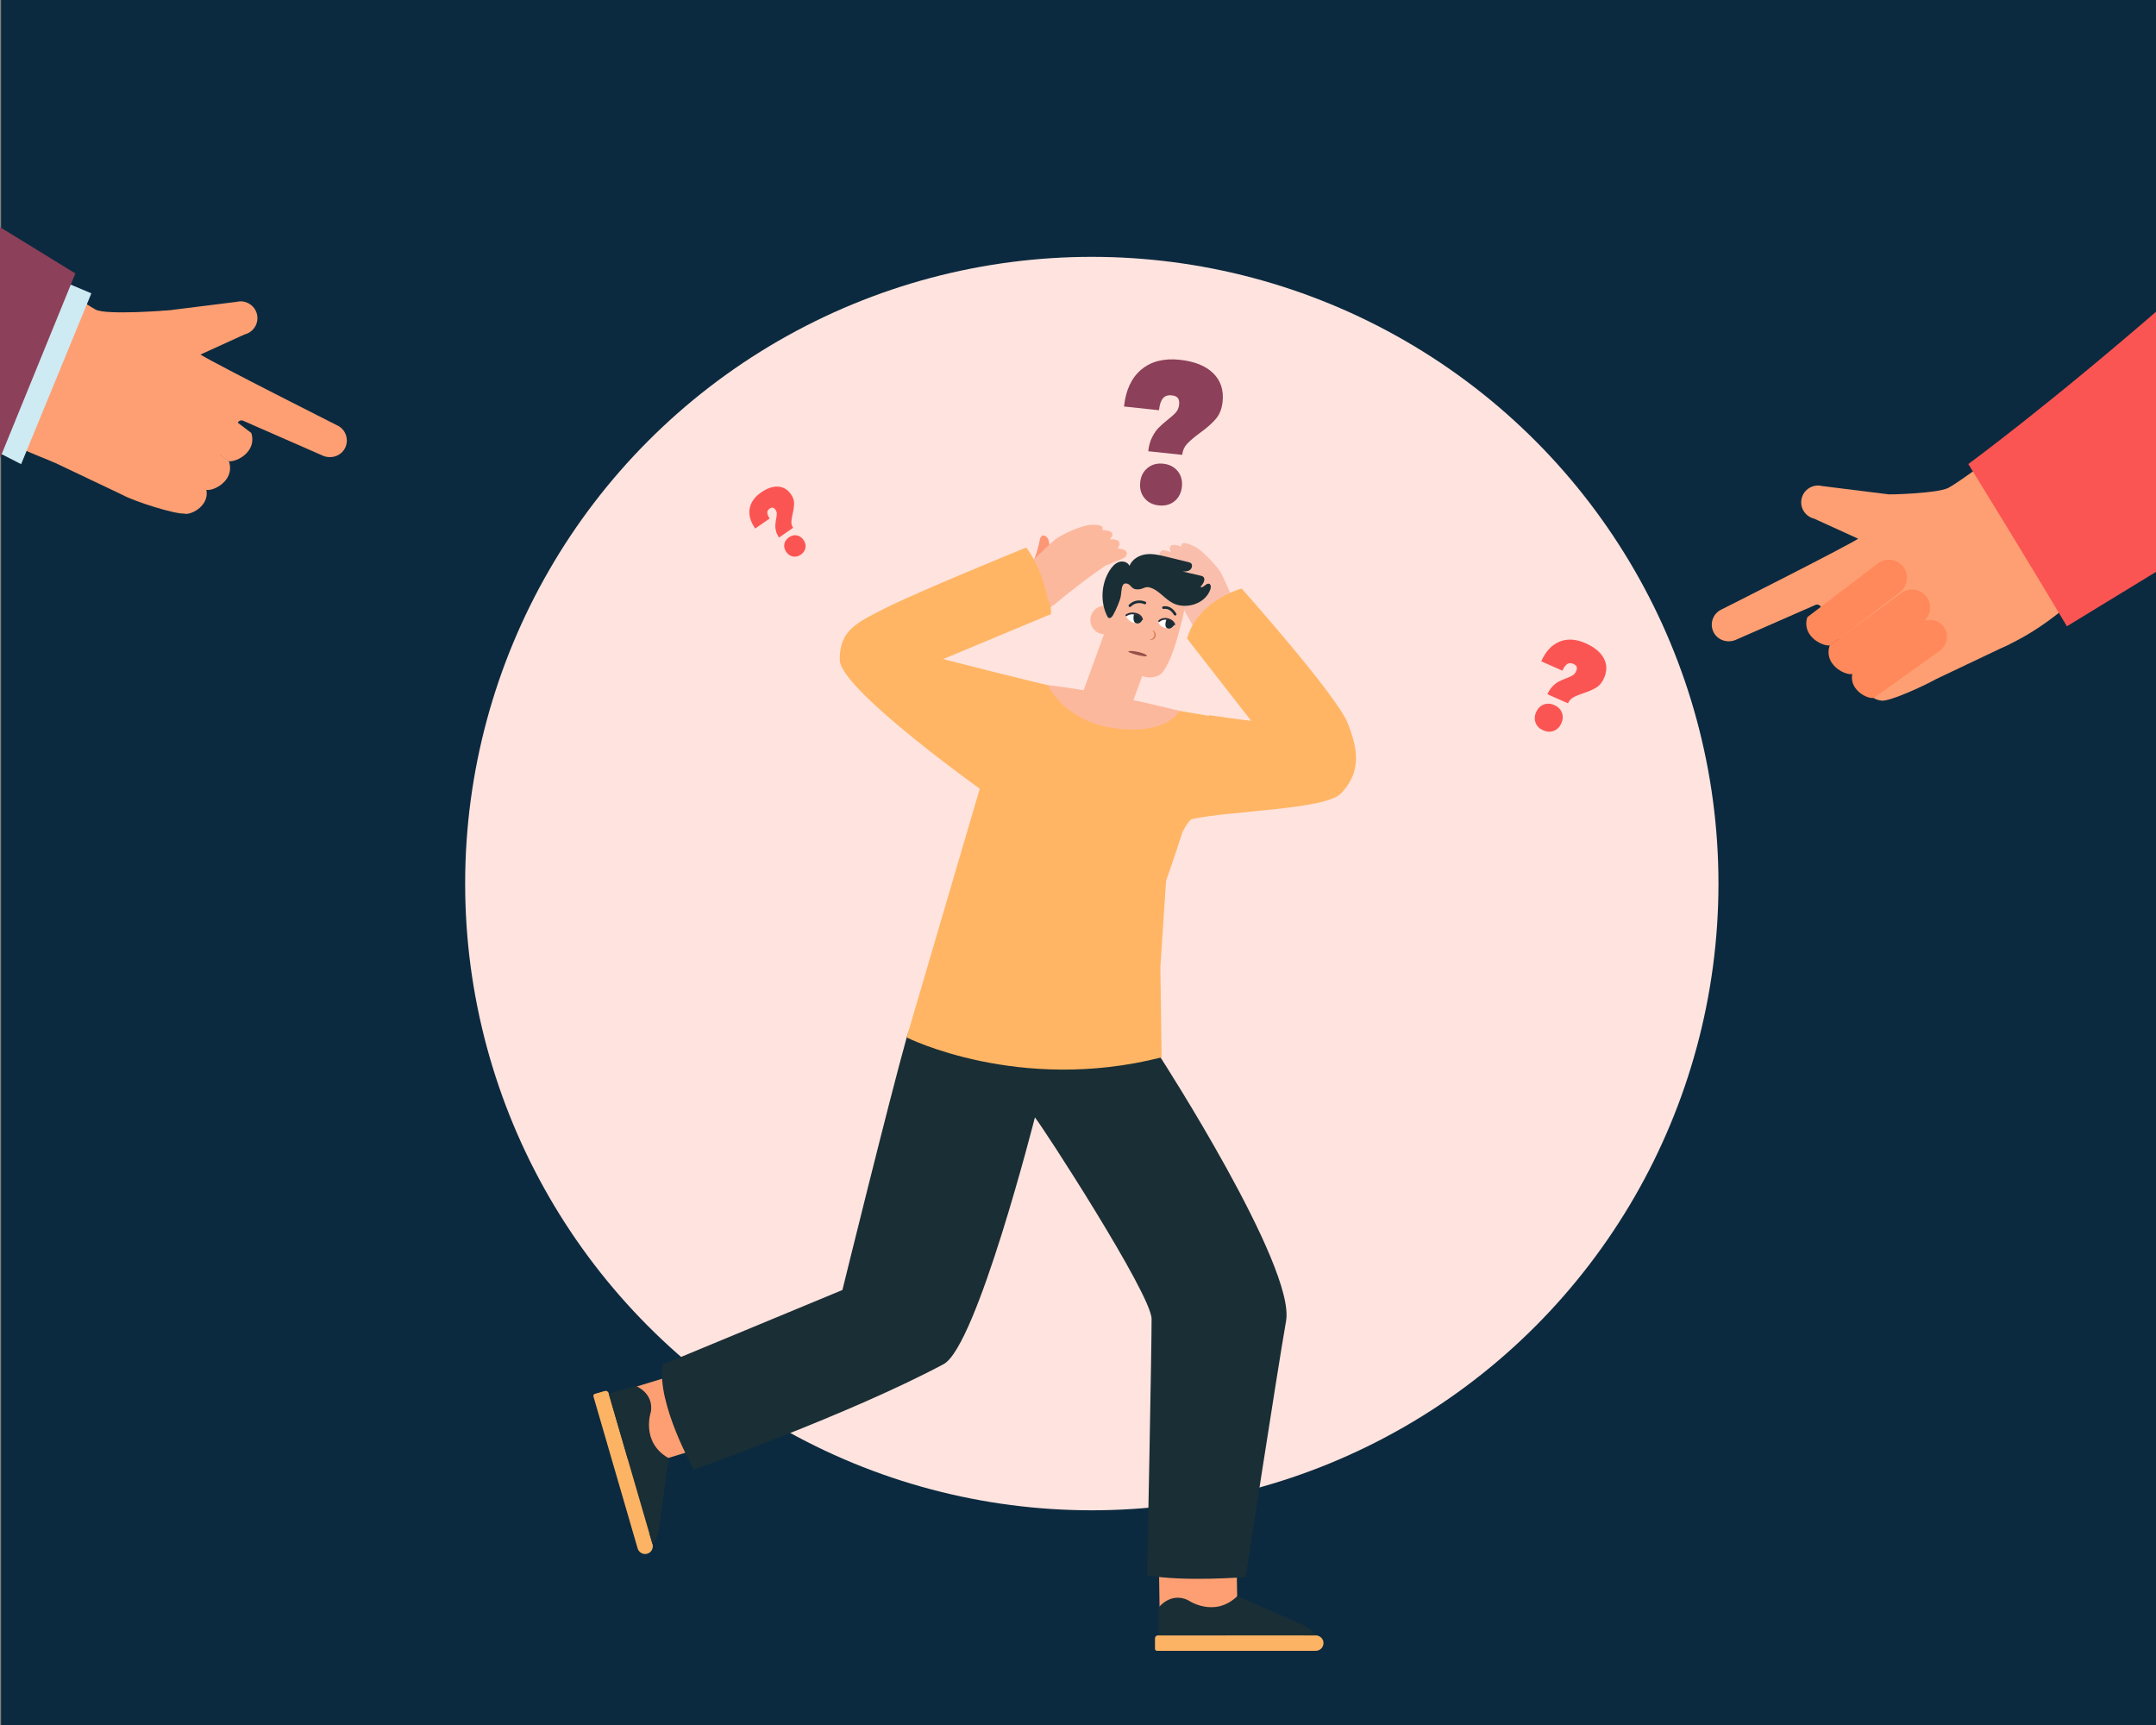
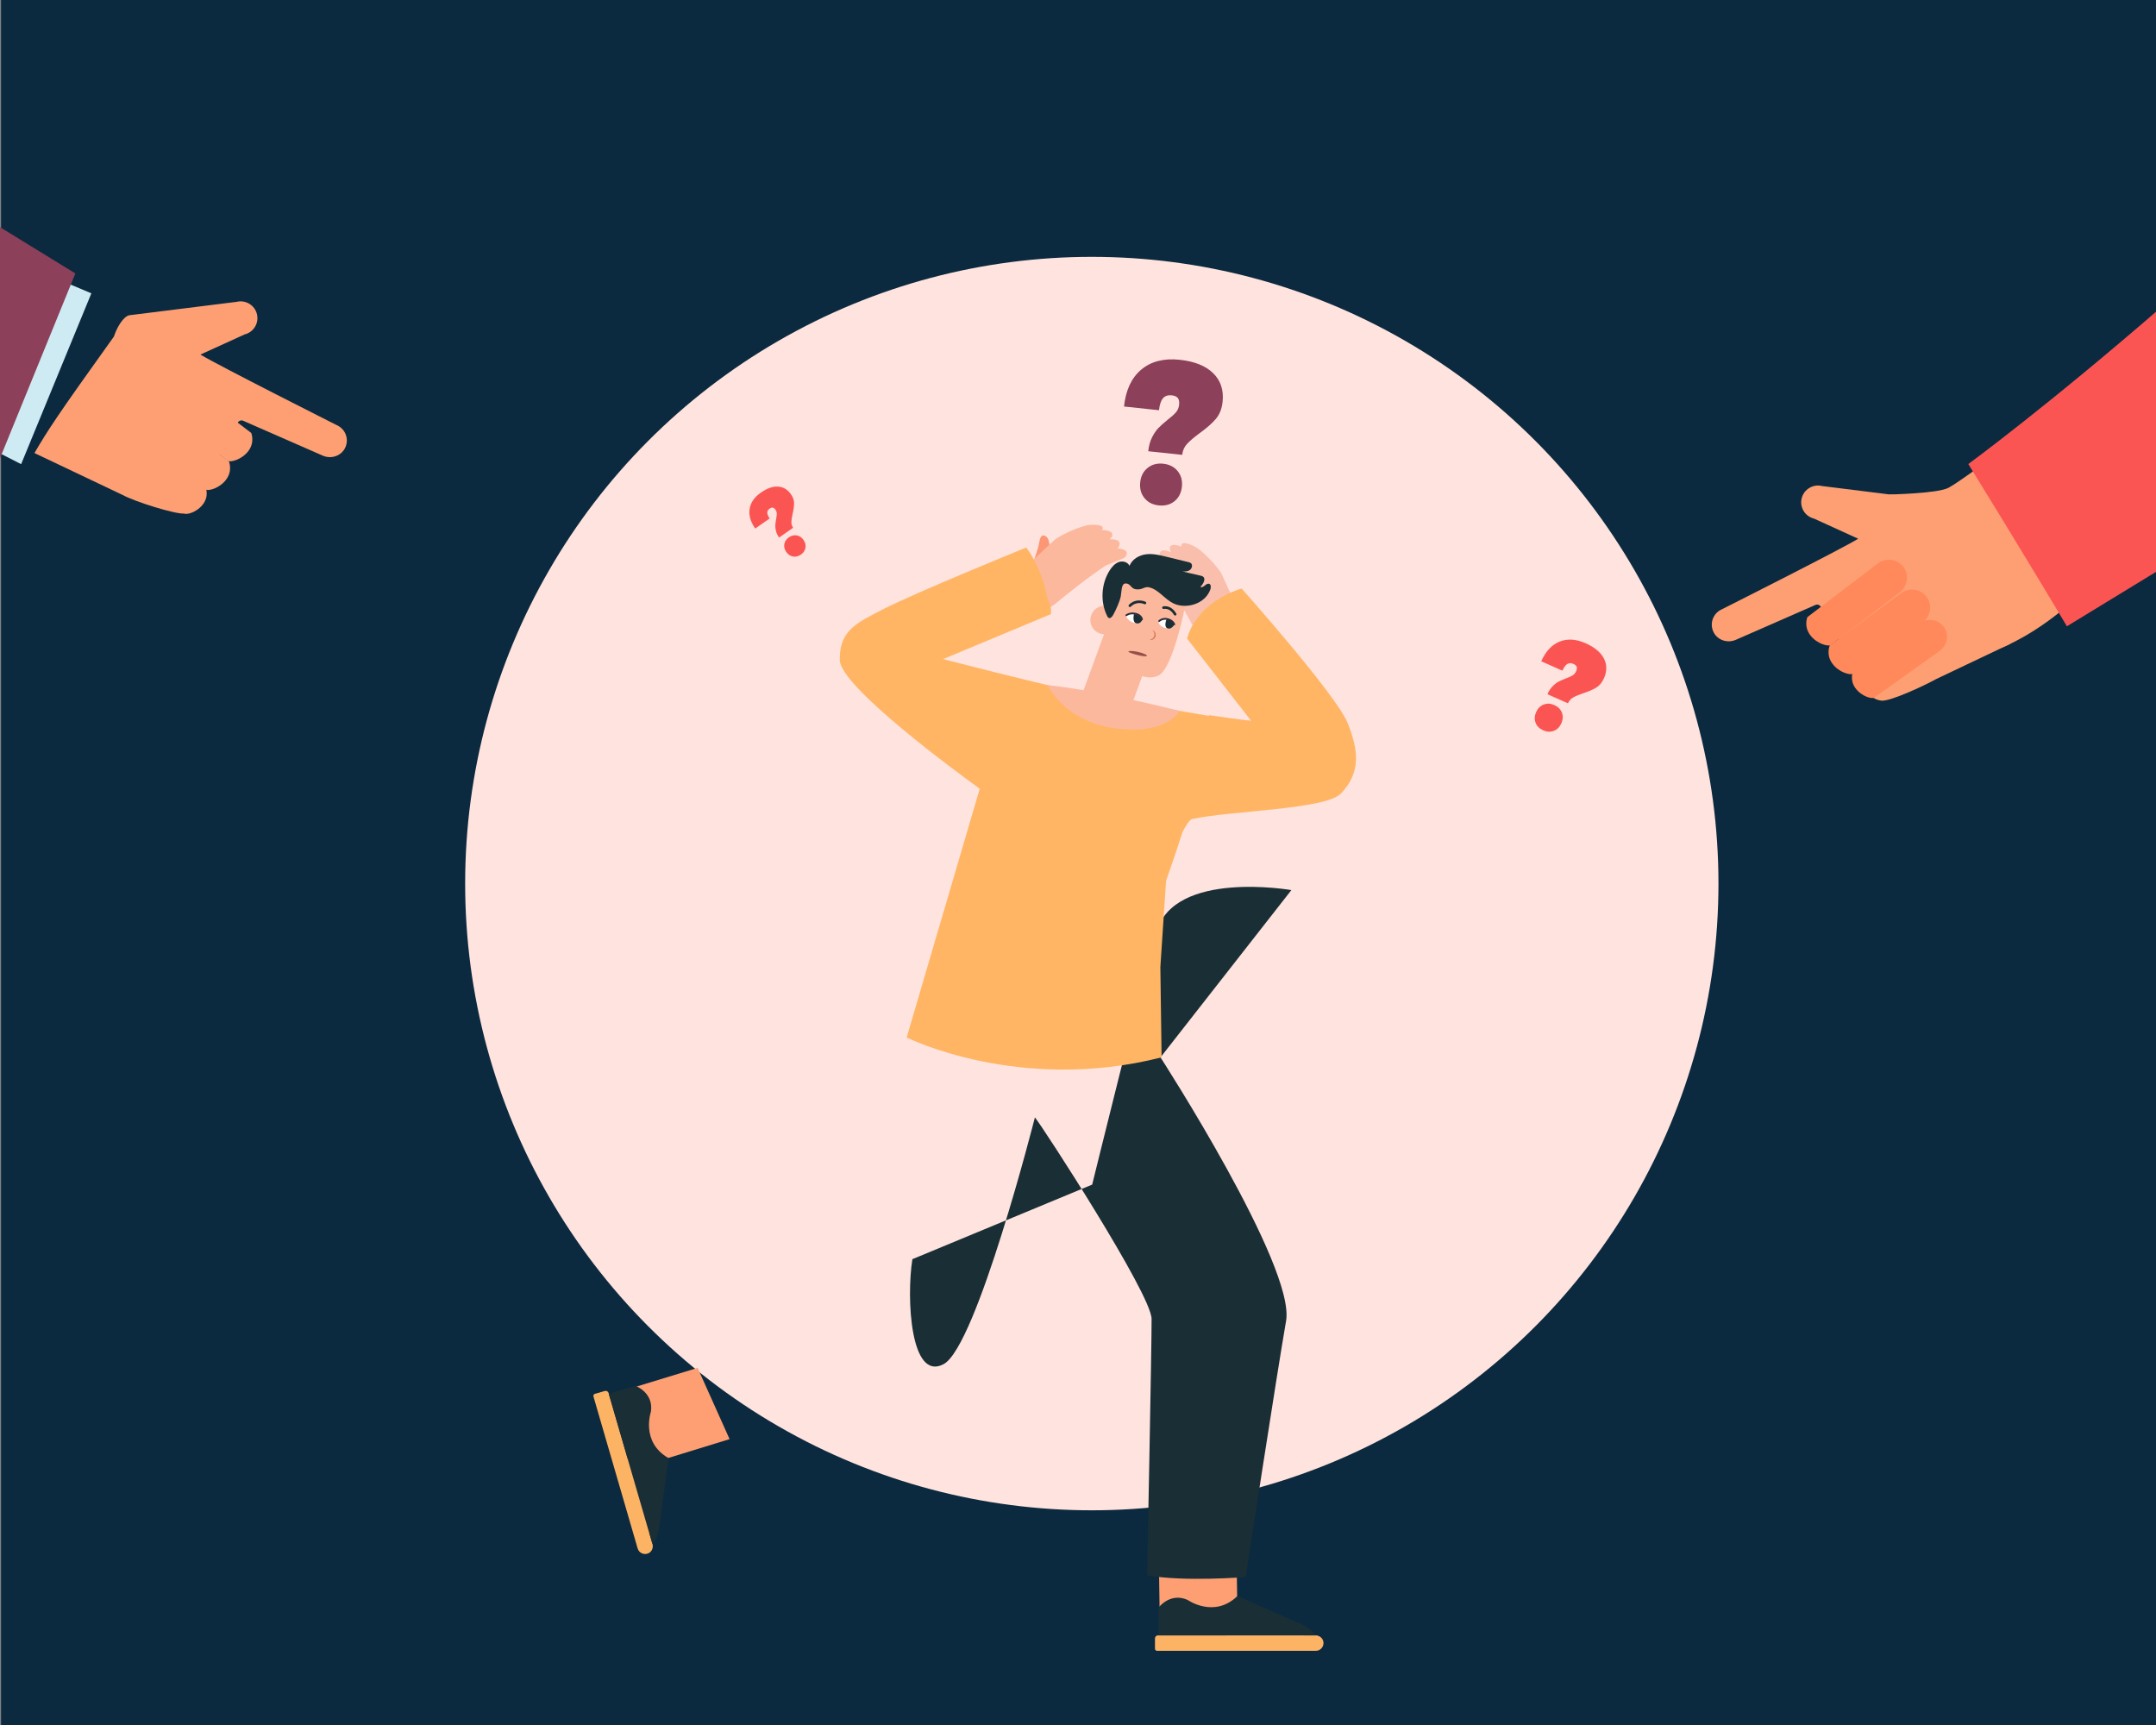
<svg xmlns="http://www.w3.org/2000/svg" version="1.0" id="Layer_1" x="0px" y="0px" viewBox="0 0 340 272" enable-background="new 0 0 340 272" xml:space="preserve">
  <rect x="0" y="0" width="340" height="272" fill="#808080" stroke="none" />
  <g>
    <rect x="0.167" y="-0.087" fill="#0B2A3F" width="340.496" height="272.42" />
    <g>
      <g>
        <g>
          <path fill="#FE9F73" d="M306.678,82.105c-0.486-1.499-1.48-3.127-2.407-3.354l-16.939-2.115      c-1.422-0.349-2.858,0.518-3.207,1.936c-0.35,1.418,0.52,2.85,1.942,3.199l6.972,3.177c-2.803,1.71-21.507,11.13-21.507,11.13      c-1.394,0.611-1.997,2.273-1.284,3.643c0.65,1.25,2.208,1.728,3.501,1.162l12.562-5.505c0.187-0.082,0.391-0.059,0.56,0.031l0,0      l0,0c0.098,0.053,0.188,0.122,0.25,0.224l0.357,0.589c0.091,0.151,0.113,0.324,0.075,0.482c1.63,2.742,3.784,6.179,5.399,9.17      c1.147,2.126,1.422,4.305,3.736,4.602c1.339,0.172,6.761-2.352,8.622-3.391l11.718-5.57      C314.889,97.868,315.777,94.799,306.678,82.105z" />
        </g>
      </g>
      <g>
        <g>
          <path fill="#FF895A" d="M285.494,100.179c1.092,1.418,2.895,1.777,3.219,1.531l10.826-8.247      c1.217-0.927,1.578-2.652,0.729-3.922c-0.93-1.392-2.828-1.693-4.14-0.693l-11.102,8.458      C285.026,97.305,284.402,98.761,285.494,100.179z" />
        </g>
      </g>
      <g>
        <g>
          <path fill="#FF895A" d="M288.97,104.646c1.065,1.439,2.86,1.832,3.188,1.592l10.983-8.039c1.234-0.903,1.628-2.621,0.804-3.908      c-0.903-1.41-2.795-1.746-4.126-0.772l-11.263,8.244C288.557,101.763,287.906,103.207,288.97,104.646z" />
        </g>
      </g>
      <g>
        <g>
          <path fill="#FF895A" d="M292.593,108.495c0.976,1.352,2.644,1.738,2.952,1.518l10.318-7.368c1.16-0.828,1.545-2.423,0.792-3.631      c-0.826-1.323-2.584-1.657-3.834-0.764l-10.581,7.556C292.24,105.805,291.617,107.143,292.593,108.495z" />
        </g>
      </g>
    </g>
    <g>
      <g>
        <path fill="#FE9F73" d="M298.001,77.968c0,0,7.601-0.143,9.293-1.06c1.692-0.917,8.191-5.704,8.191-5.704l14.586,20.45     c0,0-5.848,6.627-13.786,10.215C306.972,106.076,298.001,77.968,298.001,77.968z" />
      </g>
    </g>
    <path fill="#FB5553" d="M341.5,47.864c-18.59,16.157-31.098,25.307-31.098,25.307c8.107,13.12,15.549,25.579,15.549,25.579   l15.549-9.492V47.864z" />
    <g>
      <g>
        <g>
          <g>
            <path fill="#FE9F73" d="M17.966,53.065c0.486-1.499,1.48-3.127,2.407-3.354l16.939-2.115c1.422-0.349,2.858,0.518,3.207,1.936       s-0.52,2.85-1.942,3.199l-6.972,3.177c2.803,1.71,21.507,11.13,21.507,11.13c1.394,0.611,1.997,2.273,1.284,3.643       c-0.65,1.25-2.208,1.728-3.501,1.162l-12.562-5.505c-0.187-0.082-0.391-0.059-0.56,0.031l0,0l0,0       c-0.098,0.053-0.188,0.123-0.25,0.224l-0.357,0.589c-0.091,0.151-0.113,0.324-0.075,0.482c-1.63,2.742-3.784,6.178-5.399,9.17       c-1.147,2.126-0.281,3.84-2.596,4.137c-1.339,0.172-7.902-1.887-9.763-2.927L5.434,71.437       C7.571,67.79,8.868,65.759,17.966,53.065z" />
          </g>
        </g>
        <g>
          <g>
            <path fill="#FE9F73" d="M39.15,71.139c-1.092,1.418-2.895,1.777-3.219,1.531l-10.826-8.247       c-1.217-0.927-1.578-2.652-0.729-3.922c0.93-1.392,2.828-1.693,4.14-0.693l11.102,8.458       C39.618,68.265,40.242,69.721,39.15,71.139z" />
          </g>
        </g>
        <g>
          <g>
            <path fill="#FE9F73" d="M35.674,75.606c-1.065,1.439-2.86,1.832-3.188,1.592L21.503,69.16       c-1.234-0.903-1.628-2.621-0.804-3.908c0.903-1.41,2.795-1.746,4.126-0.772l11.263,8.244       C36.087,72.723,36.739,74.167,35.674,75.606z" />
          </g>
        </g>
        <g>
          <g>
            <path fill="#FE9F73" d="M32.051,79.455c-0.976,1.352-2.644,1.738-2.952,1.518l-10.318-7.368       c-1.16-0.828-1.545-2.423-0.792-3.631c0.826-1.323,2.584-1.657,3.834-0.764l10.581,7.556       C32.404,76.766,33.027,78.103,32.051,79.455z" />
          </g>
        </g>
      </g>
-       <path fill="#FE9F73" d="M15.073,48.816c-1.25-0.677-8.509-5.407-13.266-8.519L1.698,69.961c2.247,1.085,3.211,1.482,6.661,2.868    c9.484,3.809,18.284-23.9,18.284-23.9S16.765,49.733,15.073,48.816z" />
      <polygon fill="#CEEAF3" points="0.055,71.514 3.333,73.188 14.408,46.253 9.801,44.309   " />
      <polygon fill="#8C4059" points="-0.198,35.694 11.883,43.116 -0.198,72.742   " />
    </g>
  </g>
  <g>
    <g>
      <g>
        <circle fill="#FFE3DE" cx="172.177" cy="139.323" r="98.823" />
      </g>
    </g>
  </g>
  <g>
    <g>
      <g>
        <g>
          <g>
            <g>
              <g>
                <g>
                  <g>
                    <g>
                      <g>
                        <polygon fill="#FE9F73" points="182.712,243.314 182.905,256.311 195.175,256.14 194.931,241.618            " />
                      </g>
                    </g>
                  </g>
                </g>
              </g>
            </g>
          </g>
        </g>
      </g>
    </g>
    <g>
      <g>
        <g>
          <path fill="#FCB364" d="M207.444,257.864h-1.718l-7.979-4.739l-4.362,4.739h-10.76c-0.269,0-0.486,0.217-0.486,0.485v1.625      c0,0.183,0.149,0.332,0.333,0.332h25.018c0.756,0,1.351-0.683,1.201-1.463C208.579,258.264,208.036,257.864,207.444,257.864z" />
        </g>
      </g>
    </g>
    <g>
      <g>
        <g>
          <path fill="#1A2E35" d="M204.278,255.703l-9.135-4.041c-3.679,3.573-7.852,0.62-7.852,0.62      c-2.759-1.242-4.571,1.191-4.571,1.191v4.405h24.741C206.783,256.538,204.278,255.703,204.278,255.703z" />
        </g>
      </g>
    </g>
    <g>
      <g>
        <g>
          <g>
            <g>
              <g>
                <g>
                  <g>
                    <g>
                      <g>
                        <polygon fill="#FE9F73" points="110.016,215.691 97.554,219.497 101.136,231.202 115.054,226.923            " />
                      </g>
                    </g>
                  </g>
                </g>
              </g>
            </g>
          </g>
        </g>
      </g>
    </g>
    <g>
      <g>
        <g>
          <path fill="#FCB364" d="M102.894,243.434l-0.479-1.646l2.341-8.963l-5.779-2.858l-2.997-10.306      c-0.075-0.257-0.345-0.405-0.603-0.331l-1.565,0.453c-0.177,0.051-0.278,0.235-0.227,0.411l6.97,23.964      c0.211,0.724,1.034,1.104,1.744,0.743C102.826,244.633,103.059,244.001,102.894,243.434z" />
        </g>
      </g>
    </g>
    <g>
      <g>
        <g>
          <path fill="#1A2E35" d="M104.093,239.799l1.347-9.876c-4.466-2.528-2.785-7.348-2.785-7.348c0.427-2.989-2.42-4.047-2.42-4.047      l-4.242,1.227l6.892,23.698C103.987,242.431,104.093,239.799,104.093,239.799z" />
        </g>
      </g>
    </g>
-     <path fill="#1A2E35" d="M183.008,166.728c0,0,21.299,32.967,19.805,41.557c-1.494,8.59-6.371,40.384-6.371,40.384   s-9.613,0.79-15.546-0.271c0,0,0.737-36.557,0.708-40.435c-0.028-3.878-17.272-30.457-18.401-31.769   c0,0-9.163,36.109-14.394,38.904c-14.868,7.943-39.388,16.62-39.388,16.62s-5.899-10.391-4.927-16.549l28.354-11.761   c0,0,7.373-29.96,10.137-39.82c2.765-9.86,21.276-6.618,21.276-6.618L183.008,166.728z" />
+     <path fill="#1A2E35" d="M183.008,166.728c0,0,21.299,32.967,19.805,41.557c-1.494,8.59-6.371,40.384-6.371,40.384   s-9.613,0.79-15.546-0.271c0,0,0.737-36.557,0.708-40.435c-0.028-3.878-17.272-30.457-18.401-31.769   c0,0-9.163,36.109-14.394,38.904s-5.899-10.391-4.927-16.549l28.354-11.761   c0,0,7.373-29.96,10.137-39.82c2.765-9.86,21.276-6.618,21.276-6.618L183.008,166.728z" />
    <g>
      <g>
        <g>
          <g>
            <path fill="#F9BFAC" d="M194.938,95.247c-0.043-0.009-0.093-0.017-0.132-0.027c-0.864-1.891-1.869-4.092-2.112-4.634       c-0.447-0.995-3.061-3.838-4.388-4.461c-2.406-1.131-1.98,0.057-1.98,0.057c-2.61-0.942-1.684,0.901-1.684,0.901       c-2.264-1.048-1.729,0.855-1.729,0.855c-1.273-0.438-1.61-0.059-1.67,0.333c-0.044,0.287,0.065,0.576,0.271,0.781       c0.38,0.379,1.216,1.21,2.109,2.068l-0.001-0.001c0,0,2.088,3.019,5.129,8.738l1.428,2.148L194.938,95.247z" />
          </g>
        </g>
      </g>
      <g>
        <g>
          <g>
            <g>
              <g>
                <g>
                  <path fill="#FCB89D" d="M186.766,96.218c0,0-1.816,8.863-3.914,10.212c0,0-1.056,0.74-2.724,0.168l-1.922,5.26l-7.443-2.705          l6.307-17.259L186.766,96.218z" />
                </g>
              </g>
            </g>
          </g>
        </g>
      </g>
      <g>
        <g>
          <g>
            <g>
              <g>
                <g>
                  <path fill="#FCB89D" d="M176.321,98.539c-0.426,1.167-1.72,1.768-2.89,1.342c-1.17-0.425-1.772-1.716-1.346-2.882          c0.426-1.167,1.72-1.768,2.89-1.342C176.144,96.082,176.747,97.373,176.321,98.539z" />
                </g>
              </g>
            </g>
          </g>
        </g>
      </g>
      <g>
        <g>
          <g>
            <g>
              <g>
                <path fill="#FCB89D" d="M186.766,96.218c0,0,0.544-3.485-3.687-5.429s-6.01,1.105-6.01,1.105l4.609,2.816l4.775,1.368         L186.766,96.218z" />
              </g>
            </g>
          </g>
        </g>
      </g>
      <g>
        <g>
          <g>
            <path fill="#FC9775" d="M163.124,88.105c0,0,0.556-1.377,0.805-2.804c0.249-1.428,1.154-0.77,1.353-0.323       c0.2,0.448,0.459,2.449,0.459,2.449L163.124,88.105z" />
          </g>
        </g>
        <g>
          <g>
            <path fill="#FCB89D" d="M162.349,88.681c0.043,0.008,0.093,0.019,0.132,0.025c1.521-1.421,3.29-3.075,3.722-3.484       c0.793-0.751,4.295-2.387,5.76-2.46c2.657-0.133,1.81,0.804,1.81,0.804c2.773,0.12,1.213,1.473,1.213,1.473       c2.494-0.11,1.273,1.447,1.273,1.447c1.345,0.078,1.511,0.557,1.417,0.942c-0.069,0.282-0.28,0.508-0.548,0.62       c-0.496,0.207-1.586,0.658-2.74,1.112l0.001,0c0,0-3.083,1.999-8.077,6.134l-2.14,1.445L162.349,88.681z" />
          </g>
        </g>
      </g>
      <path fill="#FFB564" d="M212.505,113.97c-1.784-4.423-16.692-21.163-16.692-21.163s-4.88,1.216-7.535,5.434    c-0.467,0.741-0.841,1.557-1.075,2.451l5.595,7.179l4.504,5.78c0,0-1.065-0.064-6.608-0.884c-0.021,0.036-0.042,0.072-0.063,0.108    l-5.374-0.907l-3.832-0.629l0,0.001c-0.019-0.003-0.038-0.006-0.058-0.009c0.004,0.016,0.008,0.032,0.011,0.048    c-4.32-1.146-9.904-2.462-14.66-3.045l0.002-0.003c-1.616-0.188-17.982-4.406-17.982-4.406l17.002-7.097    c0.048-1.883-0.35-1.456-0.656-2.953c-0.985-4.815-3.253-7.539-3.253-7.539s-17.398,7.077-22.581,9.739    c-4.249,2.182-6.891,3.382-6.817,8.01c0.068,4.189,18.572,17.754,22.073,20.283c-3.051,10.412-11.523,39.22-11.523,39.22    s17.679,8.875,40.2,3.137l-0.195-14.222l0.899-13.63c0,0,1.288-3.596,2.602-7.711c0.624-1.169,1.148-1.927,1.489-2.005    c5.826-1.333,21.085-1.472,23.513-4.059C214.599,121.791,214.288,118.393,212.505,113.97z" />
      <g>
        <path fill="#FCB89D" d="M165.218,108.029c0,0,2.62,5.781,10.739,6.826c8.119,1.046,10.073-2.756,10.073-2.756     S173.465,108.889,165.218,108.029z" />
      </g>
    </g>
  </g>
  <g>
    <g>
      <path fill="#1A2E35" d="M185.816,95.413c1.959,0.457,4.337-0.461,5.05-2.455c0.115-0.321,0.13-0.779-0.172-0.899    c-0.482-0.191-0.978,0.785-1.392,0.465c0.451-0.432,0.901-1.233,0.416-1.603c-0.111-0.085-0.25-0.118-0.385-0.149    c-0.946-0.218-1.892-0.437-2.837-0.656c0.395,0.003,0.818-0.002,1.147-0.239c0.329-0.236,0.474-0.798,0.176-1.066    c-0.115-0.104-0.27-0.143-0.419-0.179c-1.172-0.286-2.343-0.571-3.515-0.857c-1.044-0.255-2.115-0.511-3.185-0.369    c-1.07,0.142-2.155,0.766-2.579,1.814c-0.282-0.607-1.059-0.813-1.675-0.598s-1.088,0.75-1.451,1.319    c-1.346,2.109-1.504,4.982-0.394,7.197c0.058,0.115,0.125,0.235,0.237,0.291c0.266,0.132,0.541-0.171,0.695-0.44    c0.5-0.869,1.083-2.312,1.184-2.818c0.184-0.919,0.073-2.154,0.789-2.172c0.78-0.019,0.829,0.803,1.561,0.908    c1.325,0.191,1.335-0.666,2.564-0.169C183.169,93.362,184.034,94.998,185.816,95.413z" />
    </g>
  </g>
  <g>
    <g>
      <g>
        <g>
          <g>
            <path fill="#1A2E35" d="M180.67,95.247c-0.06,0.04-0.139,0.048-0.208,0.014l0,0c-0.048-0.023-1.181-0.557-2.132,0.397       c-0.081,0.082-0.213,0.082-0.295,0c-0.081-0.081-0.082-0.213,0-0.295c1.166-1.169,2.597-0.484,2.611-0.477       c0.103,0.051,0.146,0.176,0.095,0.279C180.724,95.2,180.699,95.228,180.67,95.247z" />
          </g>
        </g>
      </g>
    </g>
    <g>
      <g>
        <g>
          <g>
            <path fill="#1A2E35" d="M183.326,95.951c-0.025-0.029-0.043-0.064-0.05-0.105c-0.018-0.114,0.059-0.22,0.173-0.239       c0.457-0.073,1.326-0.028,2.017,1.089l0.018,0.029c0.074,0.088,0.059,0.214-0.029,0.288c-0.088,0.074-0.225,0.053-0.297-0.03       c-0.008-0.009-0.024-0.032-0.046-0.068c-0.424-0.686-0.977-0.996-1.598-0.897C183.442,96.031,183.372,96.003,183.326,95.951z" />
          </g>
        </g>
      </g>
    </g>
    <g>
      <g>
        <g>
          <g>
            <g>
              <path fill="#FFFFFF" d="M180.093,97.81c0,0-0.135,0.681-1.193,0.415c-1.059-0.267-1.301-1.08-1.301-1.08        s0.603-0.535,1.456-0.301C179.908,97.076,180.093,97.81,180.093,97.81z" />
            </g>
          </g>
        </g>
      </g>
      <g>
        <g>
          <g>
            <g>
              <path fill="#FFFFFF" d="M182.729,98.075c0,0-0.056,0.615,0.99,0.927c1.02,0.304,1.459-0.454,1.459-0.454        s-0.219-0.678-1.085-0.86C183.228,97.507,182.729,98.075,182.729,98.075z" />
            </g>
          </g>
        </g>
      </g>
      <g>
        <g>
          <g>
            <g>
              <path fill="#1A2E35" d="M180.132,97.743c0,0-0.226,0.667-0.889,0.558c-0.757-0.124-0.415-1.475-0.415-1.475        S179.71,96.842,180.132,97.743z" />
            </g>
          </g>
        </g>
      </g>
      <g>
        <g>
          <g>
            <g>
              <path fill="#1A2E35" d="M185.19,98.525c0,0-0.454,0.729-1.012,0.574c-0.739-0.206-0.219-1.432-0.219-1.432        S184.874,97.694,185.19,98.525z" />
            </g>
          </g>
        </g>
      </g>
      <g>
        <g>
          <g>
            <g>
              <path fill="#272C3A" d="M180.074,97.783c-0.056-0.009-0.103-0.052-0.114-0.111c-0.005-0.025-0.125-0.59-0.91-0.76        c-0.837-0.182-1.32,0.194-1.341,0.21c-0.06,0.048-0.147,0.038-0.195-0.021c-0.048-0.06-0.039-0.146,0.02-0.195        c0.024-0.019,0.602-0.475,1.574-0.265c0.973,0.21,1.119,0.949,1.124,0.981c0.014,0.075-0.036,0.148-0.112,0.162        C180.105,97.786,180.089,97.786,180.074,97.783z" />
            </g>
          </g>
        </g>
      </g>
      <g>
        <g>
          <g>
            <g>
              <path fill="#272C3A" d="M182.758,98.06c-0.021-0.007-0.04-0.018-0.056-0.035c-0.054-0.055-0.053-0.142,0.001-0.196        c0.023-0.022,0.564-0.547,1.431-0.347c0.987,0.228,1.177,0.906,1.185,0.935c0.02,0.074-0.025,0.15-0.099,0.17        c-0.074,0.02-0.15-0.025-0.17-0.099c-0.006-0.021-0.163-0.546-0.979-0.735c-0.713-0.165-1.155,0.256-1.173,0.274        C182.859,98.064,182.805,98.075,182.758,98.06z" />
            </g>
          </g>
        </g>
      </g>
    </g>
    <g>
      <g>
        <path fill="#D67B56" d="M181.741,99.379c0.183,0.047,0.341,0.192,0.431,0.369c0.093,0.177,0.118,0.395,0.061,0.597     c-0.061,0.201-0.2,0.37-0.374,0.469c-0.171,0.101-0.383,0.137-0.562,0.077c0.183-0.035,0.337-0.115,0.462-0.221     c0.123-0.107,0.218-0.241,0.259-0.389c0.045-0.146,0.038-0.31-0.007-0.467C181.962,99.658,181.876,99.508,181.741,99.379z" />
      </g>
    </g>
  </g>
  <g>
    <g>
      <g>
        <path fill="#974F49" d="M177.942,102.728c0.403-0.316,2.994,0.343,2.922,0.68S177.798,102.932,177.942,102.728z" />
      </g>
    </g>
  </g>
  <g>
    <g>
      <g>
        <path fill="#8C4059" d="M179.984,58.275c1.543-1.295,3.565-1.809,6.066-1.543c2.33,0.248,4.086,0.954,5.271,2.118     c1.184,1.164,1.678,2.665,1.482,4.503c-0.118,1.112-0.48,2.019-1.084,2.722c-0.605,0.703-1.445,1.44-2.522,2.212     c-0.892,0.662-1.557,1.228-1.997,1.7c-0.439,0.472-0.696,1.05-0.768,1.734l-5.354-0.57c0.091-0.855,0.293-1.59,0.608-2.205     c0.314-0.615,0.653-1.108,1.017-1.48c0.364-0.372,0.841-0.797,1.433-1.274c0.589-0.456,1.025-0.847,1.309-1.174     c0.283-0.327,0.45-0.725,0.5-1.195c0.05-0.47-0.015-0.823-0.195-1.059c-0.181-0.235-0.506-0.378-0.976-0.428     c-0.599-0.064-1.059,0.093-1.379,0.469c-0.321,0.377-0.528,1.003-0.622,1.879l-5.515-0.587     C177.531,61.51,178.44,59.569,179.984,58.275z M185.72,74.288c0.544,0.674,0.765,1.492,0.663,2.454     c-0.105,0.983-0.494,1.747-1.168,2.291c-0.674,0.544-1.503,0.764-2.486,0.659c-0.962-0.102-1.715-0.491-2.259-1.165     c-0.544-0.674-0.764-1.503-0.659-2.486c0.102-0.962,0.491-1.715,1.165-2.259c0.674-0.544,1.492-0.765,2.454-0.663     C184.412,73.224,185.176,73.614,185.72,74.288z" />
      </g>
    </g>
    <g>
      <g>
        <path fill="#FB5553" d="M245.935,101.175c1.228-0.501,2.599-0.417,4.113,0.253c1.41,0.624,2.37,1.42,2.878,2.388     c0.508,0.968,0.516,2.008,0.023,3.121c-0.298,0.673-0.707,1.169-1.227,1.488c-0.521,0.319-1.196,0.612-2.026,0.879     c-0.692,0.235-1.223,0.457-1.594,0.664c-0.37,0.208-0.647,0.518-0.831,0.932l-3.242-1.435c0.229-0.517,0.504-0.938,0.825-1.26     c0.32-0.322,0.632-0.563,0.935-0.723c0.303-0.16,0.688-0.33,1.154-0.51c0.461-0.167,0.813-0.325,1.056-0.473     c0.243-0.148,0.428-0.364,0.554-0.649c0.126-0.285,0.156-0.519,0.091-0.703c-0.066-0.184-0.241-0.339-0.526-0.465     c-0.362-0.16-0.682-0.155-0.959,0.017c-0.277,0.172-0.533,0.523-0.768,1.053l-3.339-1.478     C243.746,102.71,244.707,101.676,245.935,101.175z M246.308,112.367c0.206,0.532,0.179,1.089-0.078,1.672     c-0.263,0.595-0.661,0.996-1.193,1.201c-0.532,0.206-1.096,0.176-1.691-0.087c-0.582-0.258-0.976-0.653-1.182-1.185     c-0.205-0.532-0.177-1.096,0.087-1.691c0.258-0.582,0.653-0.976,1.185-1.182c0.532-0.206,1.089-0.179,1.672,0.078     C245.702,111.437,246.103,111.835,246.308,112.367z" />
      </g>
    </g>
    <g>
      <g>
        <path fill="#FB5553" d="M118.216,80.239c0.159-0.998,0.756-1.857,1.792-2.578c0.964-0.672,1.862-0.981,2.693-0.93     c0.831,0.052,1.512,0.458,2.041,1.219c0.32,0.46,0.482,0.923,0.484,1.388c0.002,0.465-0.074,1.021-0.229,1.667     c-0.121,0.544-0.186,0.977-0.198,1.301c-0.011,0.323,0.082,0.627,0.279,0.91l-2.216,1.544c-0.246-0.354-0.411-0.699-0.494-1.035     c-0.083-0.336-0.117-0.635-0.101-0.895c0.016-0.26,0.057-0.578,0.124-0.954c0.073-0.366,0.11-0.658,0.11-0.875     c0-0.217-0.068-0.423-0.203-0.617c-0.135-0.195-0.276-0.307-0.422-0.337c-0.146-0.03-0.316,0.023-0.51,0.158     c-0.248,0.173-0.371,0.383-0.369,0.631c0.002,0.248,0.13,0.554,0.382,0.916l-2.283,1.59     C118.35,82.271,118.056,81.237,118.216,80.239z M125.652,84.422c0.428,0.077,0.78,0.314,1.058,0.712     c0.283,0.407,0.387,0.824,0.31,1.252c-0.077,0.428-0.318,0.783-0.725,1.067c-0.398,0.277-0.811,0.378-1.239,0.301     c-0.428-0.077-0.783-0.318-1.067-0.725c-0.277-0.398-0.378-0.811-0.301-1.239c0.077-0.428,0.314-0.78,0.712-1.058     C124.807,84.449,125.224,84.345,125.652,84.422z" />
      </g>
    </g>
  </g>
</svg>